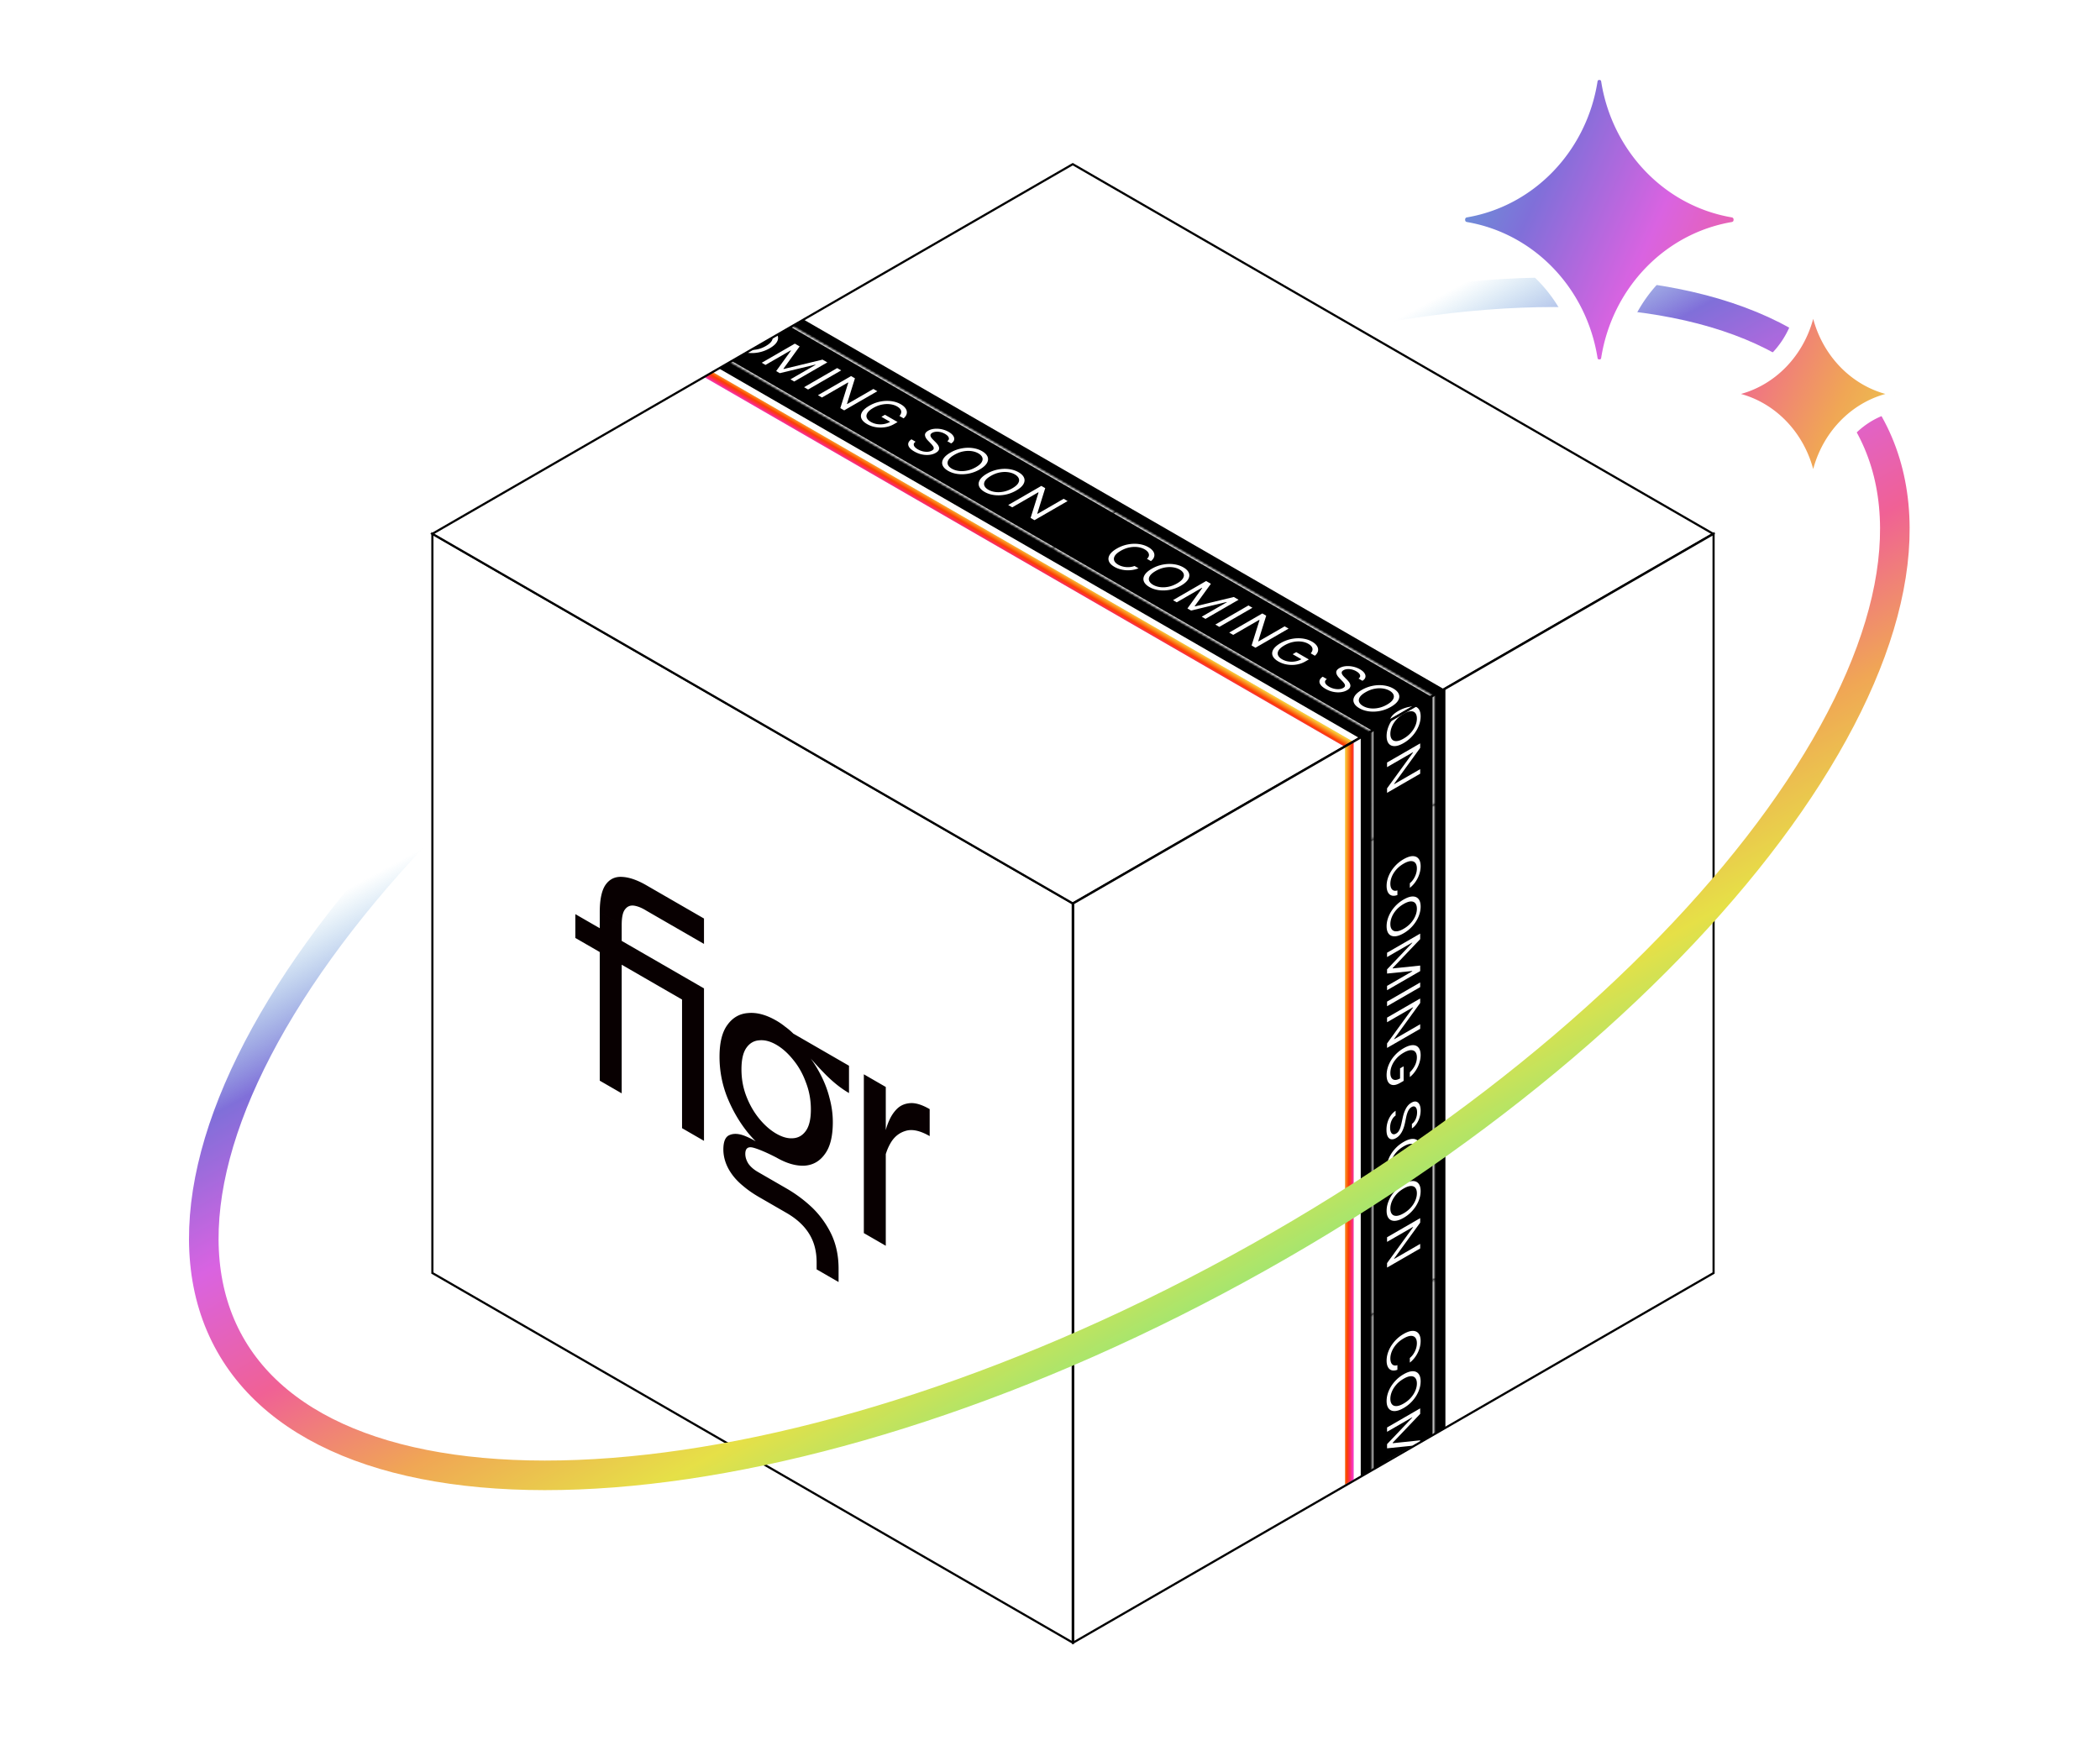
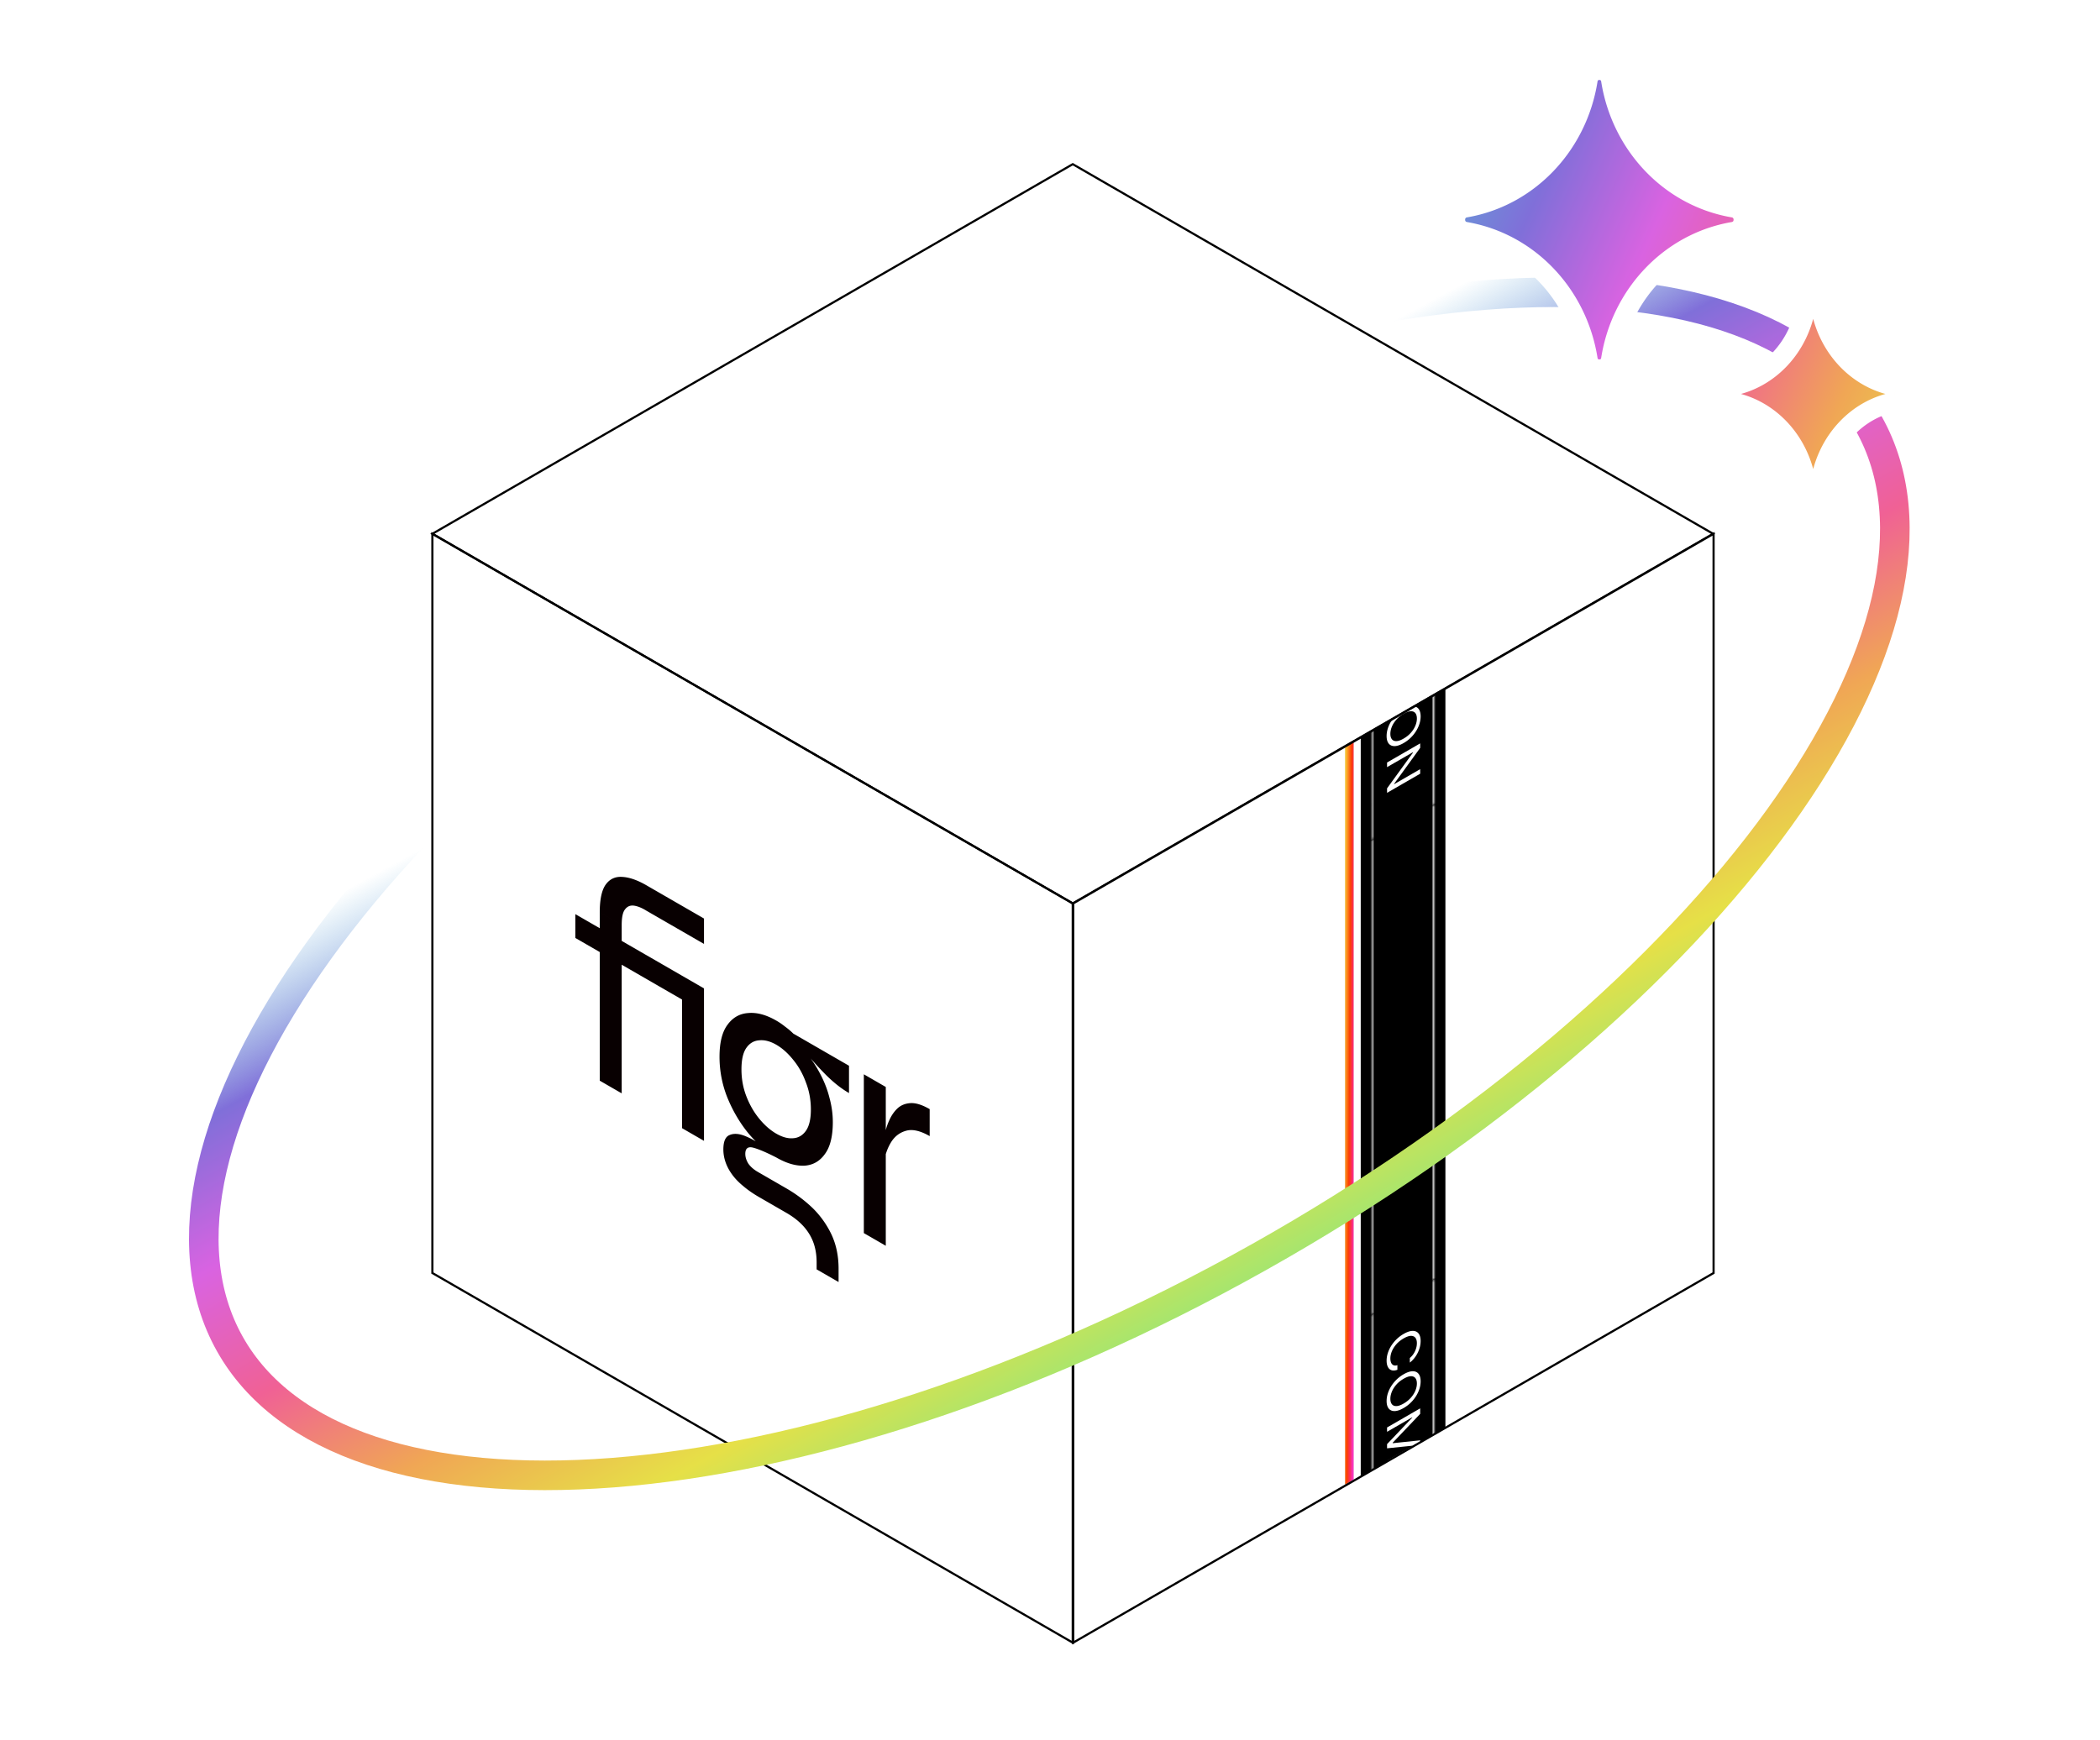
<svg xmlns="http://www.w3.org/2000/svg" width="852" height="706" fill="none">
  <path fill="#fff" d="m175.423 216.624 259.808 150v300l-259.808-150z" />
  <path stroke="#000" d="M0 0h300v300H0z" transform="matrix(.866 .5 0 1 175.423 216.624)" />
  <path fill="#080001" d="M261.692 396.968v-9.667l22.594 13.044v9.667l-22.594-13.044Zm15.025-.992 8.904 5.14v61.867l-8.904-5.141v-61.866Zm-33.389 42.589v-68.311l8.904 5.141v68.311l-8.904-5.141Zm18.921-79.298 23.372 13.494v10.311l-23.372-13.494c-1.855-1.157-3.562-1.842-5.12-2.054-1.484-.169-2.671.348-3.561 1.553-.891 1.118-1.336 3.224-1.336 6.318l-8.904-5.141c0-5.156.779-8.873 2.338-11.153 1.632-2.323 3.858-3.4 6.677-3.233 2.894.124 6.196 1.257 9.906 3.399Zm-28.826 11.713 32.721 18.891v9.667l-32.721-18.892v-9.666Zm81.535 98.759c-3.932-2.271-7.679-5.508-11.241-9.713-3.487-4.247-6.344-9.076-8.569-14.485a44.436 44.436 0 0 1-3.228-16.686c0-5.757 1.076-10.077 3.228-12.959 2.151-2.968 4.971-4.562 8.458-4.783 3.487-.306 7.272.718 11.352 3.074a27.644 27.644 0 0 1 3.562 2.443c1.187.858 2.3 1.801 3.339 2.83l22.593 13.045v11.084c-3.19-1.842-6.381-4.371-9.571-7.588-3.117-3.174-5.788-6.134-8.014-8.88l-.445-.773c2.597 3.132 4.712 6.286 6.344 9.463 1.707 3.219 2.968 6.482 3.784 9.789.89 3.264 1.336 6.528 1.336 9.793 0 5.757-1.076 10.077-3.228 12.959-2.078 2.925-4.86 4.498-8.347 4.719-3.488.134-7.272-.976-11.353-3.332Zm16.361 45.405v-2.835c0-4.554-1.039-8.462-3.116-11.724-2.004-3.219-5.046-6.006-9.127-8.362l-11.129-6.426c-2.449-1.414-4.601-2.914-6.456-4.5-1.78-1.458-3.264-3.002-4.451-4.633-1.188-1.63-2.078-3.304-2.672-5.022-.593-1.717-.89-3.435-.89-5.154 0-3.265.853-5.221 2.56-5.869 1.706-.733 3.821-.586 6.344.441s4.934 2.419 7.234 4.176l5.342 4.503c-4.006-2.056-7.123-3.382-9.349-3.98-2.151-.555-3.227.284-3.227 2.519 0 1.288.408 2.598 1.224 3.929.89 1.287 2.189 2.423 3.896 3.409l11.574 6.682a55.322 55.322 0 0 1 10.574 7.909 37.773 37.773 0 0 1 7.679 10.75c1.929 4.121 2.894 8.759 2.894 13.915v5.413l-8.904-5.141Zm-16.361-55.072c2.449 1.414 4.712 2.033 6.79 1.857 2.151-.132 3.895-1.145 5.231-3.037 1.335-1.893 2.003-4.773 2.003-8.639 0-3.867-.668-7.518-2.003-10.952-1.262-3.478-2.968-6.526-5.12-9.143-2.152-2.703-4.452-4.761-6.901-6.175-2.448-1.414-4.748-2.011-6.9-1.793-2.152.133-3.895 1.145-5.231 3.038-1.336 1.892-2.003 4.815-2.003 8.768 0 3.866.667 7.517 2.003 10.952 1.336 3.435 3.079 6.461 5.231 9.078 2.152 2.617 4.452 4.632 6.9 6.046Zm35.514-24.092 8.904 5.141v64.444l-8.904-5.141V435.98Zm26.711 25.088c-3.784-2.184-6.975-2.909-9.571-2.175-2.523.692-4.527 2.199-6.011 4.522a20.34 20.34 0 0 0-2.782 7.415l-.111-7.539c0-.774.148-1.977.445-3.61.297-1.633.853-3.331 1.669-5.094.817-1.849 1.892-3.419 3.228-4.71 1.41-1.334 3.191-2.067 5.342-2.2 2.152-.132 4.749.68 7.791 2.436v10.955Z" />
  <g clip-path="url(#a)">
    <path fill="#fff" d="m435.23 66.624 259.808 150-259.808 150-259.808-150z" />
    <path fill="#D9D9D9" d="m195.49 100.928 3.468-2.002L549.361 301.23l-3.469 2.002z" />
    <path fill="url(#b)" d="M0 0h4.005v404.61H0z" transform="matrix(.866 -.5 .866 .5 195.49 100.928)" />
    <path fill="#000" d="m123.27 12.624 500.562 289-34.352 19.834-500.563-289z" />
    <mask id="c" fill="#fff">
      <path d="m118.651 15.291 166.854 96.333-25.115 14.5L93.536 29.791l25.115-14.5Z" />
    </mask>
    <path fill="#fff" d="m118.074 15.624 166.854 96.334 1.154-.667-166.854-96.333-1.154.666Zm142.894 110.167L94.113 29.458l-1.154.666 166.854 96.334 1.155-.667Z" mask="url(#c)" />
    <path fill="#fff" d="m133.25 35.053-1.627-.939c.372-.326.614-.66.728-1.004.118-.34.127-.68.026-1.015-.092-.336-.282-.658-.57-.966a4.769 4.769 0 0 0-1.103-.848c-.813-.47-1.756-.777-2.827-.92-1.068-.142-2.196-.094-3.386.143-1.185.24-2.359.696-3.523 1.368-1.163.671-1.953 1.35-2.368 2.034-.411.687-.495 1.338-.25 1.954.25.619.781 1.163 1.595 1.633.446.257.936.47 1.469.636a8.215 8.215 0 0 0 1.667.334 8.403 8.403 0 0 0 1.765-.02 7.18 7.18 0 0 0 1.738-.42l1.627.94a10.93 10.93 0 0 1-2.513.678c-.866.126-1.729.16-2.591.102a11.799 11.799 0 0 1-2.48-.44 9.892 9.892 0 0 1-2.204-.931c-1.146-.662-1.886-1.412-2.218-2.25-.332-.839-.238-1.704.282-2.595.521-.892 1.489-1.746 2.907-2.565a14.295 14.295 0 0 1 4.441-1.678c1.544-.3 3.042-.354 4.494-.162 1.452.192 2.751.618 3.897 1.28.678.391 1.216.816 1.614 1.273.403.46.654.938.755 1.435a2.4 2.4 0 0 1-.171 1.493c-.214.497-.605.98-1.174 1.45Zm12.186 9.945a14.3 14.3 0 0 1-4.442 1.678c-1.544.3-3.042.355-4.494.163-1.452-.192-2.751-.619-3.897-1.28-1.146-.662-1.885-1.412-2.218-2.25-.332-.839-.238-1.704.283-2.595.52-.892 1.489-1.746 2.906-2.564a14.303 14.303 0 0 1 4.442-1.678c1.544-.301 3.042-.355 4.494-.163 1.452.192 2.751.618 3.897 1.28s1.885 1.412 2.217 2.25c.333.838.239 1.703-.282 2.595-.52.891-1.489 1.746-2.906 2.564Zm-1.575-.91c1.164-.67 1.951-1.35 2.362-2.037.416-.684.499-1.336.249-1.955-.244-.616-.774-1.159-1.587-1.628-.814-.47-1.756-.777-2.828-.92-1.067-.142-2.196-.094-3.385.143-1.186.24-2.36.696-3.523 1.368-1.164.671-1.953 1.35-2.369 2.034-.411.687-.494 1.338-.249 1.954.249.619.781 1.163 1.594 1.633.814.47 1.754.775 2.821.916 1.072.145 2.2.097 3.386-.143 1.189-.238 2.366-.692 3.529-1.364Zm11.768-.962 1.942 1.12-6.587 9.076.157.091 15.72-3.803 1.942 1.121-13.436 7.758-1.523-.879 10.209-5.894-.131-.075-14.408 3.47-1.469-.85 6.009-8.317-.131-.076-10.208 5.894-1.523-.879 13.437-7.758Zm18.803 10.855-13.437 7.758-1.627-.94 13.436-7.757 1.628.94Zm14.656 8.462L175.651 70.2l-1.574-.909 3.227-10.318-.131-.076-10.55 6.091-1.627-.94 13.437-7.757 1.574.91-3.227 10.348.131.076 10.576-6.106 1.601.924Zm8.981 10.034c.297-.339.503-.677.616-1.016a1.76 1.76 0 0 0 .073-1.004c-.07-.328-.243-.647-.519-.958-.275-.31-.656-.606-1.141-.886-.796-.46-1.726-.759-2.789-.898-1.063-.139-2.187-.088-3.372.152s-2.36.695-3.523 1.367c-1.164.672-1.951 1.351-2.362 2.038-.411.687-.49 1.34-.236 1.962.253.621.796 1.172 1.627 1.652.77.444 1.612.74 2.526.89.923.149 1.85.144 2.782-.015a7.88 7.88 0 0 0 2.644-.951l.393.348-4.041-2.333 1.443-.833 5.118 2.954-1.444.834a10.257 10.257 0 0 1-3.595 1.257 11.836 11.836 0 0 1-3.845-.023 10.485 10.485 0 0 1-3.503-1.25c-1.19-.686-1.955-1.452-2.296-2.295-.337-.841-.241-1.705.288-2.591.534-.884 1.509-1.735 2.926-2.553a14.69 14.69 0 0 1 3.294-1.41 14.343 14.343 0 0 1 3.398-.552c1.124-.043 2.205.05 3.241.28a9.977 9.977 0 0 1 2.848 1.091c.708.41 1.262.852 1.66 1.33.406.477.656.967.748 1.47a2.49 2.49 0 0 1-.171 1.5c-.21.494-.58.965-1.109 1.412l-1.679-.97Zm19.407 10.234c.586-.429.783-.911.59-1.447-.192-.535-.695-1.037-1.509-1.507a6.666 6.666 0 0 0-1.85-.735 5.936 5.936 0 0 0-1.83-.14c-.582.053-1.087.203-1.516.45-.359.208-.582.435-.669.683a1.09 1.09 0 0 0 .033.753c.105.253.251.496.439.731.193.233.381.44.564.622l.998 1c.258.255.52.553.787.894.271.343.464.71.577 1.098.123.389.097.783-.078 1.182-.175.399-.578.78-1.208 1.144-.726.419-1.572.688-2.539.807-.962.12-1.979.072-3.05-.148-1.068-.217-2.117-.624-3.15-1.22-.962-.555-1.64-1.126-2.033-1.712-.39-.583-.508-1.151-.355-1.705.158-.55.578-1.053 1.26-1.507l1.68.97c-.464.318-.713.659-.748 1.022-.027.364.109.725.406 1.084.307.358.726.692 1.26 1a7.447 7.447 0 0 0 1.975.791 6.78 6.78 0 0 0 2.027.186c.656-.046 1.229-.21 1.719-.493.446-.257.685-.539.715-.844.031-.306-.07-.627-.302-.962a7.835 7.835 0 0 0-.859-1.027l-1.181-1.227c-.748-.78-1.148-1.509-1.201-2.186-.052-.677.374-1.276 1.28-1.799.752-.434 1.611-.696 2.578-.784a9.693 9.693 0 0 1 2.966.197c1.01.22 1.944.577 2.801 1.072.866.5 1.481 1.034 1.844 1.602.367.566.481 1.116.341 1.652-.136.538-.532 1.008-1.188 1.413l-1.574-.91Zm13.15 11.472a14.3 14.3 0 0 1-4.442 1.678c-1.544.3-3.042.354-4.494.162-1.452-.191-2.751-.618-3.897-1.28-1.146-.661-1.885-1.411-2.217-2.25-.333-.838-.239-1.703.282-2.594.52-.892 1.489-1.747 2.906-2.565a14.3 14.3 0 0 1 4.442-1.678c1.544-.3 3.042-.355 4.494-.163 1.452.192 2.751.619 3.897 1.28 1.146.662 1.885 1.412 2.218 2.25.332.839.238 1.704-.282 2.595-.521.892-1.49 1.746-2.907 2.565Zm-1.575-.91c1.164-.671 1.951-1.35 2.362-2.037.416-.685.499-1.336.25-1.955-.245-.616-.774-1.159-1.588-1.629-.814-.47-1.756-.776-2.828-.92-1.067-.142-2.195-.094-3.385.144-1.185.24-2.36.695-3.523 1.367-1.164.672-1.953 1.35-2.369 2.034-.411.687-.494 1.339-.249 1.955.249.618.781 1.163 1.594 1.632.814.47 1.754.776 2.821.917 1.072.144 2.2.096 3.386-.144 1.189-.237 2.366-.692 3.529-1.364Zm16.387 9.461a14.293 14.293 0 0 1-4.442 1.678c-1.544.301-3.042.355-4.494.163-1.452-.192-2.751-.618-3.897-1.28s-1.885-1.412-2.217-2.25c-.333-.838-.239-1.703.282-2.595.52-.891 1.489-1.746 2.906-2.564a14.3 14.3 0 0 1 4.442-1.678c1.544-.3 3.042-.355 4.494-.163 1.452.192 2.751.619 3.897 1.28 1.146.662 1.885 1.412 2.218 2.25.332.839.238 1.703-.283 2.595-.52.891-1.489 1.746-2.906 2.564Zm-1.575-.909c1.164-.672 1.951-1.351 2.362-2.038.416-.684.499-1.336.25-1.954-.245-.616-.775-1.16-1.588-1.629-.814-.47-1.756-.776-2.828-.92-1.067-.142-2.195-.094-3.385.143-1.186.24-2.36.696-3.523 1.368-1.164.672-1.953 1.35-2.369 2.034-.411.687-.494 1.338-.249 1.955.249.618.781 1.162 1.594 1.632.814.47 1.754.775 2.821.917 1.072.144 2.2.096 3.386-.144 1.189-.238 2.366-.692 3.529-1.364Zm22.423 5.188-13.437 7.758-1.574-.909 3.228-10.318-.132-.076-10.549 6.091-1.627-.94 13.436-7.757 1.575.909-3.228 10.348.131.076 10.576-6.106 1.601.924Z" />
    <mask id="d" fill="#fff">
      <path d="m285.505 111.624 166.854 96.333-25.115 14.5-166.854-96.333 25.115-14.5Z" />
    </mask>
    <path fill="#fff" d="m284.928 111.957 166.854 96.334 1.154-.667-166.854-96.333-1.154.666Zm142.894 110.167-166.855-96.333-1.154.666 166.854 96.334 1.155-.667Z" mask="url(#d)" />
    <path fill="#fff" d="m300.104 131.386-1.627-.939c.372-.326.614-.66.728-1.004.118-.341.127-.679.026-1.015-.092-.336-.282-.658-.57-.966a4.754 4.754 0 0 0-1.103-.848c-.813-.47-1.756-.777-2.827-.921-1.068-.141-2.196-.093-3.386.144-1.185.24-2.359.696-3.523 1.368-1.163.671-1.953 1.349-2.368 2.034-.411.687-.495 1.338-.25 1.954.25.619.781 1.163 1.595 1.633a7.31 7.31 0 0 0 1.469.636 8.402 8.402 0 0 0 3.432.315 7.222 7.222 0 0 0 1.738-.421l1.627.939a10.9 10.9 0 0 1-2.513.678 12.17 12.17 0 0 1-2.591.103 11.78 11.78 0 0 1-2.48-.44 9.871 9.871 0 0 1-2.204-.931c-1.146-.662-1.886-1.412-2.218-2.25-.332-.839-.238-1.704.282-2.595.521-.892 1.489-1.746 2.907-2.565a14.312 14.312 0 0 1 4.441-1.678c1.544-.3 3.042-.354 4.494-.162 1.452.191 2.751.618 3.897 1.28.678.391 1.216.816 1.614 1.273.403.459.654.938.755 1.435.105.495.048.993-.171 1.493-.214.497-.605.981-1.174 1.45Zm12.186 9.945a14.293 14.293 0 0 1-4.442 1.678c-1.544.301-3.042.355-4.494.163-1.452-.192-2.751-.619-3.897-1.28-1.146-.662-1.885-1.412-2.218-2.25-.332-.839-.238-1.704.283-2.595.52-.891 1.489-1.746 2.906-2.564a14.268 14.268 0 0 1 4.442-1.678c1.544-.301 3.042-.355 4.494-.163 1.452.192 2.751.618 3.897 1.28s1.885 1.412 2.217 2.25c.333.838.239 1.703-.282 2.595-.52.891-1.489 1.746-2.906 2.564Zm-1.575-.909c1.164-.672 1.951-1.351 2.362-2.038.416-.684.499-1.336.249-1.954-.244-.617-.774-1.16-1.587-1.629-.814-.47-1.756-.777-2.828-.921-1.067-.141-2.196-.093-3.385.144-1.186.24-2.36.696-3.523 1.368-1.164.671-1.953 1.349-2.369 2.034-.411.687-.494 1.338-.249 1.954.249.619.781 1.163 1.594 1.633.814.47 1.754.775 2.821.917 1.072.143 2.2.095 3.386-.144 1.189-.238 2.366-.692 3.529-1.364Zm11.768-.964 1.942 1.122-6.587 9.075.157.091 15.72-3.803 1.942 1.122-13.436 7.757-1.523-.879 10.209-5.894-.131-.075-14.408 3.469-1.469-.848 6.009-8.318-.131-.076-10.208 5.894-1.523-.879 13.437-7.758Zm18.803 10.856-13.437 7.758-1.627-.94 13.436-7.757 1.628.939Zm14.656 8.462-13.437 7.757-1.574-.909 3.227-10.318-.131-.076-10.55 6.091-1.627-.939 13.437-7.758 1.574.909-3.227 10.349.131.076 10.576-6.106 1.601.924Zm8.981 10.033c.297-.338.503-.676.616-1.015.123-.338.147-.673.073-1.003-.07-.329-.243-.648-.519-.959-.275-.31-.656-.606-1.141-.886-.796-.46-1.726-.759-2.789-.898-1.063-.139-2.187-.088-3.372.152s-2.36.695-3.523 1.367c-1.164.672-1.951 1.351-2.362 2.038-.411.687-.49 1.341-.236 1.962s.796 1.172 1.627 1.652c.77.444 1.612.741 2.526.89.923.149 1.85.144 2.782-.015a7.895 7.895 0 0 0 2.644-.951l.393.348-4.041-2.333 1.443-.833 5.118 2.954-1.444.834a10.264 10.264 0 0 1-3.595 1.257 11.811 11.811 0 0 1-3.845-.023 10.46 10.46 0 0 1-3.503-1.25c-1.19-.687-1.955-1.452-2.296-2.295-.337-.841-.241-1.705.288-2.591.534-.884 1.509-1.735 2.926-2.553a14.69 14.69 0 0 1 3.294-1.409 14.333 14.333 0 0 1 3.398-.553c1.124-.043 2.205.05 3.241.28a9.995 9.995 0 0 1 2.848 1.091c.708.409 1.262.852 1.66 1.33.406.477.656.967.748 1.469.1.503.043 1.003-.171 1.5-.21.495-.58.966-1.109 1.413l-1.679-.97Zm19.407 10.235c.586-.429.783-.911.59-1.447-.192-.535-.695-1.037-1.509-1.507a6.663 6.663 0 0 0-1.85-.735 5.918 5.918 0 0 0-1.83-.14c-.582.053-1.087.203-1.516.451-.359.207-.582.434-.669.681-.079.248-.068.499.033.754.105.253.251.496.439.731.193.233.381.44.564.622l.998 1c.258.255.52.553.787.893.271.344.464.71.577 1.099.123.389.097.783-.078 1.182-.175.399-.578.78-1.208 1.144-.726.419-1.572.688-2.539.807-.962.121-1.979.072-3.05-.148-1.068-.217-2.117-.624-3.15-1.22-.962-.555-1.64-1.126-2.033-1.712-.39-.583-.508-1.152-.355-1.705.158-.55.578-1.053 1.26-1.507l1.68.97c-.464.318-.713.659-.748 1.022-.027.364.109.725.406 1.084.307.358.726.692 1.26 1a7.458 7.458 0 0 0 1.975.791 6.78 6.78 0 0 0 2.027.186c.656-.046 1.229-.21 1.719-.493.446-.257.685-.539.715-.844.031-.306-.07-.626-.302-.962a7.857 7.857 0 0 0-.859-1.027l-1.181-1.227c-.748-.78-1.148-1.509-1.201-2.186-.052-.677.374-1.276 1.28-1.799.752-.434 1.611-.696 2.578-.784a9.696 9.696 0 0 1 2.966.197c1.01.22 1.944.577 2.801 1.072.866.5 1.481 1.034 1.844 1.602.367.566.481 1.116.341 1.652-.136.538-.532 1.008-1.188 1.413l-1.574-.91Zm13.15 11.472a14.318 14.318 0 0 1-4.442 1.678c-1.544.3-3.042.354-4.494.163-1.452-.192-2.751-.619-3.897-1.281-1.146-.661-1.885-1.411-2.217-2.25-.333-.838-.239-1.703.282-2.594.52-.892 1.489-1.747 2.906-2.565a14.318 14.318 0 0 1 4.442-1.678c1.544-.3 3.042-.355 4.494-.163 1.452.192 2.751.619 3.897 1.281 1.146.661 1.885 1.411 2.218 2.25.332.838.238 1.703-.282 2.594-.521.892-1.49 1.746-2.907 2.565Zm-1.575-.909c1.164-.672 1.951-1.351 2.362-2.038.416-.685.499-1.336.25-1.955-.245-.616-.774-1.159-1.588-1.629-.814-.469-1.756-.776-2.828-.92-1.067-.142-2.195-.094-3.385.144-1.185.24-2.36.696-3.523 1.367-1.164.672-1.953 1.35-2.369 2.034-.411.687-.494 1.339-.249 1.955.249.619.781 1.163 1.594 1.632.814.47 1.754.776 2.821.917 1.072.144 2.2.096 3.386-.144 1.189-.237 2.366-.692 3.529-1.363Zm16.387 9.46a14.293 14.293 0 0 1-4.442 1.678c-1.544.301-3.042.355-4.494.163-1.452-.192-2.751-.618-3.897-1.28s-1.885-1.412-2.217-2.25c-.333-.838-.239-1.703.282-2.595.52-.891 1.489-1.746 2.906-2.564a14.293 14.293 0 0 1 4.442-1.678c1.544-.301 3.042-.355 4.494-.163 1.452.192 2.751.619 3.897 1.28 1.146.662 1.885 1.412 2.218 2.25.332.839.238 1.703-.283 2.595-.52.891-1.489 1.746-2.906 2.564Zm-1.575-.909c1.164-.672 1.951-1.351 2.362-2.038.416-.684.499-1.336.25-1.954-.245-.616-.775-1.159-1.588-1.629-.814-.47-1.756-.777-2.828-.92-1.067-.142-2.195-.094-3.385.143-1.186.24-2.36.696-3.523 1.368-1.164.672-1.953 1.35-2.369 2.034-.411.687-.494 1.338-.249 1.955.249.618.781 1.162 1.594 1.632.814.47 1.754.775 2.821.917 1.072.144 2.2.096 3.386-.144 1.189-.238 2.366-.692 3.529-1.364Zm22.423 5.188-13.437 7.758-1.574-.909 3.228-10.318-.132-.076-10.549 6.091-1.627-.94 13.436-7.757 1.575.909-3.228 10.348.131.076 10.576-6.106 1.601.924Z" />
    <mask id="e" fill="#fff">
      <path d="m452.359 207.957 166.854 96.333-25.114 14.5-166.855-96.333 25.115-14.5Z" />
    </mask>
-     <path fill="#fff" d="m451.782 208.29 166.854 96.334 1.155-.667-166.855-96.333-1.154.666Zm142.894 110.167-166.854-96.333-1.155.666 166.854 96.334 1.155-.667Z" mask="url(#e)" />
+     <path fill="#fff" d="m451.782 208.29 166.854 96.334 1.155-.667-166.855-96.333-1.154.666ZZ" mask="url(#e)" />
    <path fill="#fff" d="m466.958 227.719-1.627-.939c.372-.326.615-.66.728-1.004.118-.341.127-.679.027-1.015-.092-.336-.283-.658-.571-.966a4.747 4.747 0 0 0-1.102-.848c-.814-.47-1.757-.777-2.828-.921-1.067-.141-2.196-.093-3.386.144-1.185.24-2.359.696-3.523 1.368-1.163.671-1.953 1.349-2.368 2.034-.411.687-.494 1.338-.249 1.954.249.619.78 1.163 1.594 1.633a7.31 7.31 0 0 0 1.469.636 8.402 8.402 0 0 0 3.432.315 7.21 7.21 0 0 0 1.738-.421l1.627.939c-.809.326-1.646.552-2.512.679-.866.126-1.73.16-2.592.102a11.78 11.78 0 0 1-2.48-.44 9.91 9.91 0 0 1-2.204-.931c-1.146-.662-1.885-1.412-2.218-2.25-.332-.839-.238-1.704.282-2.595.521-.892 1.49-1.746 2.907-2.565a14.312 14.312 0 0 1 4.441-1.678c1.544-.3 3.042-.354 4.495-.162 1.452.191 2.751.618 3.897 1.28.678.391 1.216.816 1.614 1.273.402.459.654.938.754 1.435.105.495.048.993-.17 1.493-.215.497-.606.981-1.175 1.45Zm12.186 9.945a14.293 14.293 0 0 1-4.442 1.678c-1.544.301-3.042.355-4.494.163-1.452-.192-2.751-.619-3.897-1.28-1.146-.662-1.885-1.412-2.217-2.25-.333-.839-.239-1.704.282-2.595.52-.891 1.489-1.746 2.906-2.564a14.268 14.268 0 0 1 4.442-1.678c1.544-.301 3.042-.355 4.494-.163 1.452.192 2.751.618 3.897 1.28s1.885 1.412 2.218 2.25c.332.838.238 1.703-.282 2.595-.521.891-1.49 1.746-2.907 2.564Zm-1.574-.909c1.163-.672 1.95-1.351 2.361-2.038.416-.684.499-1.336.25-1.954-.245-.617-.774-1.16-1.588-1.629-.814-.47-1.756-.777-2.828-.921-1.067-.141-2.195-.093-3.385.144-1.185.24-2.36.696-3.523 1.368-1.164.671-1.953 1.349-2.369 2.034-.411.687-.494 1.338-.249 1.954.249.619.781 1.163 1.594 1.633.814.47 1.754.775 2.821.917 1.072.143 2.201.095 3.386-.144 1.19-.238 2.366-.692 3.53-1.364Zm11.767-.964 1.942 1.122-6.587 9.075.158.091 15.719-3.803 1.942 1.122-13.436 7.757-1.522-.879 10.208-5.894-.131-.075-14.407 3.469-1.47-.848 6.01-8.318-.132-.076-10.208 5.894-1.522-.879 13.436-7.758Zm18.803 10.856-13.437 7.758-1.627-.94 13.437-7.757 1.627.939Zm14.656 8.462-13.437 7.757-1.574-.909 3.228-10.318-.132-.076-10.549 6.091-1.627-.939 13.436-7.758 1.575.909-3.228 10.349.131.076 10.576-6.106 1.601.924Zm8.981 10.033c.297-.338.503-.676.617-1.015.122-.338.146-.673.072-1.003-.07-.329-.243-.648-.519-.959-.275-.31-.656-.606-1.141-.886-.796-.46-1.726-.759-2.788-.898-1.063-.139-2.187-.088-3.373.152-1.185.24-2.359.695-3.523 1.367-1.163.672-1.951 1.351-2.362 2.038-.411.687-.49 1.341-.236 1.962s.796 1.172 1.627 1.652c.77.444 1.612.741 2.526.89.923.149 1.85.144 2.782-.015a7.887 7.887 0 0 0 2.644-.951l.393.348-4.041-2.333 1.443-.833 5.118 2.954-1.444.834a10.264 10.264 0 0 1-3.595 1.257 11.805 11.805 0 0 1-3.844-.023 10.458 10.458 0 0 1-3.504-1.25c-1.19-.687-1.955-1.452-2.296-2.295-.337-.841-.241-1.705.288-2.591.534-.884 1.509-1.735 2.927-2.553a14.663 14.663 0 0 1 3.293-1.409 14.34 14.34 0 0 1 3.399-.553c1.124-.043 2.204.05 3.241.28a10 10 0 0 1 2.847 1.091c.709.409 1.262.852 1.66 1.33.407.477.656.967.748 1.469a2.48 2.48 0 0 1-.171 1.5c-.21.495-.579.966-1.109 1.413l-1.679-.97Zm19.407 10.235c.586-.429.783-.911.59-1.447-.192-.535-.695-1.037-1.509-1.507a6.651 6.651 0 0 0-1.85-.735 5.918 5.918 0 0 0-1.83-.14c-.582.053-1.087.203-1.516.451-.358.207-.581.434-.669.681-.079.248-.068.499.033.754.105.253.251.496.439.731.193.233.381.44.565.622l.997 1c.258.255.52.553.787.893.271.344.464.71.578 1.099.122.389.096.783-.079 1.182-.175.399-.578.78-1.207 1.144-.726.419-1.573.688-2.539.807-.963.121-1.98.072-3.051-.148-1.067-.217-2.117-.624-3.149-1.22-.963-.555-1.641-1.126-2.034-1.712-.389-.583-.508-1.152-.354-1.705.157-.55.577-1.053 1.259-1.507l1.68.97c-.464.318-.713.659-.748 1.022-.026.364.109.725.407 1.084.306.358.726.692 1.259 1 .621.358 1.28.622 1.975.791.7.167 1.376.229 2.027.186.656-.046 1.229-.21 1.719-.493.446-.257.685-.539.715-.844.031-.306-.07-.626-.301-.962a7.95 7.95 0 0 0-.86-1.027l-1.181-1.227c-.748-.78-1.148-1.509-1.2-2.186-.053-.676.374-1.276 1.279-1.799.752-.434 1.612-.696 2.578-.784a9.694 9.694 0 0 1 2.966.197c1.01.22 1.944.577 2.801 1.072.866.5 1.481 1.034 1.844 1.602.367.566.481 1.116.341 1.652-.136.538-.531 1.009-1.187 1.413l-1.575-.91Zm13.15 11.472a14.312 14.312 0 0 1-4.441 1.678c-1.544.3-3.042.354-4.494.163-1.453-.192-2.752-.619-3.898-1.281-1.146-.661-1.885-1.411-2.217-2.25-.333-.838-.239-1.703.282-2.594.52-.892 1.489-1.747 2.906-2.565a14.327 14.327 0 0 1 4.442-1.678c1.544-.3 3.042-.355 4.494-.163 1.452.192 2.751.619 3.897 1.281 1.146.661 1.885 1.411 2.218 2.25.332.838.238 1.703-.282 2.594-.521.892-1.49 1.746-2.907 2.565Zm-1.574-.909c1.163-.672 1.95-1.351 2.362-2.038.415-.685.498-1.336.249-1.955-.245-.616-.774-1.159-1.588-1.629-.813-.469-1.756-.776-2.827-.92-1.068-.142-2.196-.094-3.386.144-1.185.24-2.36.696-3.523 1.367-1.163.672-1.953 1.35-2.368 2.034-.412.687-.495 1.339-.25 1.955.25.619.781 1.163 1.595 1.632.813.47 1.753.776 2.821.917 1.071.144 2.2.096 3.385-.144 1.19-.237 2.366-.692 3.53-1.363Zm16.386 9.46a14.287 14.287 0 0 1-4.441 1.678c-1.544.301-3.042.355-4.495.163-1.452-.192-2.751-.618-3.897-1.28s-1.885-1.412-2.217-2.25c-.333-.838-.239-1.703.282-2.595.52-.891 1.489-1.746 2.906-2.564a14.293 14.293 0 0 1 4.442-1.678c1.544-.301 3.042-.355 4.494-.163 1.452.192 2.751.619 3.897 1.28 1.146.662 1.885 1.412 2.218 2.25.332.839.238 1.703-.282 2.595-.521.891-1.49 1.746-2.907 2.564Zm-1.574-.909c1.163-.672 1.95-1.351 2.362-2.038.415-.684.498-1.336.249-1.954-.245-.616-.774-1.159-1.588-1.629-.813-.47-1.756-.777-2.828-.92-1.067-.142-2.195-.094-3.385.143-1.185.24-2.36.696-3.523 1.368-1.164.672-1.953 1.35-2.369 2.034-.411.687-.494 1.338-.249 1.955.249.618.781 1.162 1.594 1.632.814.47 1.754.775 2.822.917 1.071.144 2.2.096 3.385-.144 1.19-.238 2.366-.692 3.53-1.364Zm22.422 5.188-13.436 7.758-1.575-.909 3.228-10.318-.131-.076-10.55 6.091-1.627-.94 13.436-7.757 1.575.909-3.228 10.348.131.076 10.576-6.106 1.601.924Z" />
  </g>
  <path stroke="#000" d="M0 0h300v300H0z" transform="matrix(.866 .5 -.866 .5 435.23 66.624)" />
  <g clip-path="url(#f)">
    <path fill="#fff" d="m435.423 366.624 259.808-150v300l-259.808 150z" />
    <path fill="#D9D9D9" d="m549.184 600.457-3.464 2v-319l3.464-2z" />
    <path fill="url(#g)" d="M0 0h4v319H0z" transform="matrix(-.866 .5 0 -1 549.184 600.457)" />
    <path fill="#000" d="M586.423 131.124v578l-34.353 19.833v-578z" />
    <mask id="h" fill="#fff">
      <path d="M581.804 133.791v192.667l-25.115 14.5V148.291l25.115-14.5Z" />
    </mask>
    <path fill="#fff" d="M581.227 134.124v192.667l1.154-.667V133.458l-1.154.666Zm-23.96 206.5V147.958l-1.155.666v192.667l1.155-.667Z" mask="url(#h)" />
    <path fill="#fff" d="M571.989 167.648v-1.879a7.03 7.03 0 0 0 1.233-1.295c.355-.477.652-.982.893-1.515a8.08 8.08 0 0 0 .551-1.614 7.278 7.278 0 0 0 .183-1.591c0-.939-.205-1.672-.616-2.197-.411-.52-1.017-.774-1.818-.761-.8.017-1.782.362-2.945 1.034-1.164.672-2.146 1.461-2.946 2.367-.801.912-1.406 1.865-1.817 2.86-.412 1-.617 1.97-.617 2.909 0 .515.061.975.183 1.379.123.404.304.731.545.981.245.253.545.413.899.481.359.071.77.028 1.233-.129v1.879c-.686.255-1.301.352-1.843.292a2.45 2.45 0 0 1-1.385-.595c-.376-.338-.662-.797-.859-1.375-.197-.573-.295-1.251-.295-2.034 0-1.323.28-2.662.839-4.015.56-1.354 1.356-2.624 2.389-3.811a14.29 14.29 0 0 1 3.674-3.007c1.417-.818 2.641-1.23 3.674-1.235 1.032-.005 1.828.346 2.388 1.053.56.707.84 1.722.84 3.045 0 .783-.099 1.575-.296 2.375a11.58 11.58 0 0 1-.866 2.372 12.035 12.035 0 0 1-1.377 2.189 10.793 10.793 0 0 1-1.844 1.837Zm-2.519 18.435c-1.417.818-2.642 1.23-3.674 1.235-1.033.005-1.829-.346-2.389-1.053-.559-.707-.839-1.723-.839-3.046 0-1.323.28-2.661.839-4.015.56-1.353 1.356-2.624 2.389-3.811a14.31 14.31 0 0 1 3.674-3.007c1.417-.818 2.641-1.23 3.674-1.235 1.032-.005 1.828.346 2.388 1.053.56.707.84 1.722.84 3.046 0 1.323-.28 2.661-.84 4.015-.56 1.353-1.356 2.623-2.388 3.81a14.31 14.31 0 0 1-3.674 3.008Zm0-1.818c1.163-.672 2.145-1.464 2.945-2.375.801-.907 1.407-1.86 1.818-2.86.411-.995.616-1.962.616-2.902 0-.939-.205-1.671-.616-2.197-.411-.52-1.017-.774-1.818-.761-.8.018-1.782.362-2.945 1.034-1.164.672-2.146 1.461-2.946 2.367-.801.912-1.406 1.865-1.817 2.86-.412 1-.617 1.97-.617 2.909 0 .94.205 1.67.617 2.19.411.525 1.016.779 1.817.761.8-.012 1.782-.355 2.946-1.026Zm6.718 1.951v2.243l-11.153 11.712v.182l11.153-1.167v2.243l-13.437 7.757v-1.757l10.209-5.894v-.152l-10.209 1.046v-1.697l10.209-10.743v-.151l-10.209 5.894v-1.758l13.437-7.758Zm0 21.712-13.437 7.757v-1.878l13.437-7.758v1.879Zm0 16.923-13.437 7.758v-1.818l10.55-14.546v-.151l-10.55 6.091v-1.879l13.437-7.758v1.818l-10.576 14.591v.152l10.576-6.106v1.848Zm-4.199 17.643c.442-.421.838-.87 1.187-1.344.355-.473.657-.968.906-1.485a7.864 7.864 0 0 0 .571-1.587 7.086 7.086 0 0 0 .196-1.659c0-.92-.205-1.637-.616-2.152-.411-.515-1.017-.764-1.818-.746-.8.017-1.782.362-2.945 1.034-1.164.672-2.146 1.463-2.946 2.375-.801.912-1.406 1.87-1.817 2.875-.412 1.005-.617 1.987-.617 2.947 0 .889.164 1.577.492 2.064.332.49.8.75 1.404.781.608.032 1.323-.189 2.145-.663l-.105.636v-4.667l1.444-.833v5.909l-1.444.833c-1.106.639-2.069.922-2.886.849-.818-.068-1.453-.45-1.903-1.144-.446-.692-.669-1.654-.669-2.886 0-1.374.28-2.743.839-4.106a13.594 13.594 0 0 1 2.389-3.803 14.528 14.528 0 0 1 3.674-2.985c1.062-.614 2.018-1.002 2.867-1.163.853-.159 1.579-.109 2.178.151s1.058.712 1.378 1.356c.319.644.479 1.464.479 2.459 0 .818-.108 1.642-.322 2.473-.21.834-.509 1.64-.899 2.421a12.392 12.392 0 0 1-1.384 2.2 10.748 10.748 0 0 1-1.778 1.8v-1.94Zm.84 20.955c.665-.475 1.181-1.141 1.548-2a6.778 6.778 0 0 0 .551-2.697c0-.687-.096-1.232-.288-1.636-.193-.399-.458-.645-.794-.739-.337-.088-.72-.009-1.148.239a3.056 3.056 0 0 0-.926.829 5.598 5.598 0 0 0-.636 1.14c-.166.41-.304.817-.413 1.224a19.83 19.83 0 0 0-.256 1.095l-.368 1.787c-.091.458-.218.98-.38 1.569a12.092 12.092 0 0 1-.663 1.814 8.161 8.161 0 0 1-1.063 1.75 5.52 5.52 0 0 1-1.594 1.367c-.726.42-1.382.579-1.968.478-.586-.096-1.052-.464-1.397-1.103-.346-.633-.519-1.546-.519-2.738 0-1.111.155-2.163.466-3.155a9.541 9.541 0 0 1 1.299-2.66 7.36 7.36 0 0 1 1.935-1.897v1.939a4.333 4.333 0 0 0-1.259 1.318 6.435 6.435 0 0 0-.735 1.743 7.636 7.636 0 0 0-.236 1.863c0 .718.1 1.303.302 1.758.205.452.489.74.853.864.367.121.796.04 1.285-.243a3.08 3.08 0 0 0 1.09-1.06c.279-.45.507-.96.682-1.531.175-.57.328-1.166.459-1.788l.472-2.181c.302-1.387.733-2.595 1.293-3.625.56-1.031 1.292-1.807 2.198-2.33.752-.434 1.408-.578 1.968-.432.564.149 1.002.533 1.312 1.152.315.621.473 1.426.473 2.416 0 1-.156 1.979-.466 2.936a9.53 9.53 0 0 1-1.26 2.576c-.533.767-1.139 1.36-1.817 1.776v-1.818Zm-3.359 21.003c-1.417.818-2.642 1.23-3.674 1.235-1.033.005-1.829-.346-2.389-1.053-.559-.707-.839-1.722-.839-3.046 0-1.323.28-2.661.839-4.015.56-1.353 1.356-2.624 2.389-3.81a14.294 14.294 0 0 1 3.674-3.008c1.417-.818 2.641-1.23 3.674-1.235 1.032-.005 1.828.346 2.388 1.053.56.707.84 1.722.84 3.046 0 1.323-.28 2.661-.84 4.015-.56 1.353-1.356 2.624-2.388 3.81a14.31 14.31 0 0 1-3.674 3.008Zm0-1.818c1.163-.672 2.145-1.464 2.945-2.375.801-.907 1.407-1.86 1.818-2.86.411-.995.616-1.962.616-2.902 0-.939-.205-1.671-.616-2.196-.411-.521-1.017-.774-1.818-.762-.8.018-1.782.363-2.945 1.034-1.164.672-2.146 1.461-2.946 2.368-.801.911-1.406 1.865-1.817 2.86-.412 1-.617 1.969-.617 2.909 0 .939.205 1.669.617 2.189.411.525 1.016.779 1.817.761.8-.012 1.782-.354 2.946-1.026Zm0 18.921c-1.417.819-2.642 1.23-3.674 1.235-1.033.005-1.829-.346-2.389-1.053-.559-.707-.839-1.722-.839-3.045 0-1.324.28-2.662.839-4.015.56-1.354 1.356-2.624 2.389-3.811a14.314 14.314 0 0 1 3.674-3.008c1.417-.818 2.641-1.229 3.674-1.234 1.032-.006 1.828.345 2.388 1.053.56.707.84 1.722.84 3.045s-.28 2.662-.84 4.015c-.56 1.354-1.356 2.624-2.388 3.811a14.307 14.307 0 0 1-3.674 3.007Zm0-1.818c1.163-.672 2.145-1.463 2.945-2.375.801-.906 1.407-1.86 1.818-2.86.411-.995.616-1.962.616-2.901 0-.94-.205-1.672-.616-2.197-.411-.52-1.017-.774-1.818-.762-.8.018-1.782.363-2.945 1.035-1.164.671-2.146 1.46-2.946 2.367-.801.912-1.406 1.865-1.817 2.86-.412 1-.617 1.97-.617 2.909 0 .939.205 1.669.617 2.189.411.526 1.016.779 1.817.762.8-.013 1.782-.355 2.946-1.027Zm6.718 14.255-13.437 7.758v-1.819l10.55-14.545v-.152l-10.55 6.091v-1.878l13.437-7.758v1.818l-10.576 14.591v.152l10.576-6.106v1.848Z" />
    <mask id="i" fill="#fff">
      <path d="M581.804 326.457v192.667l-25.115 14.5V340.957l25.115-14.5Z" />
    </mask>
    <path fill="#fff" d="M581.227 326.79v192.667l1.154-.667V326.124l-1.154.666Zm-23.96 206.5V340.624l-1.155.666v192.667l1.155-.667Z" mask="url(#i)" />
-     <path fill="#fff" d="M571.989 360.314v-1.879a7.03 7.03 0 0 0 1.233-1.295c.355-.477.652-.982.893-1.515a8.08 8.08 0 0 0 .551-1.614 7.278 7.278 0 0 0 .183-1.591c0-.939-.205-1.672-.616-2.197-.411-.52-1.017-.774-1.818-.761-.8.017-1.782.362-2.945 1.034-1.164.672-2.146 1.461-2.946 2.367-.801.912-1.406 1.865-1.817 2.86-.412 1-.617 1.97-.617 2.909 0 .515.061.975.183 1.379.123.404.304.731.545.981.245.253.545.413.899.481.359.071.77.028 1.233-.129v1.879c-.686.255-1.301.352-1.843.292a2.45 2.45 0 0 1-1.385-.595c-.376-.338-.662-.797-.859-1.375-.197-.573-.295-1.251-.295-2.034 0-1.323.28-2.662.839-4.015.56-1.354 1.356-2.624 2.389-3.811a14.29 14.29 0 0 1 3.674-3.007c1.417-.818 2.641-1.23 3.674-1.235 1.032-.005 1.828.346 2.388 1.053.56.707.84 1.722.84 3.045 0 .783-.099 1.575-.296 2.375a11.58 11.58 0 0 1-.866 2.372 12.035 12.035 0 0 1-1.377 2.189 10.793 10.793 0 0 1-1.844 1.837Zm-2.519 18.435c-1.417.818-2.642 1.23-3.674 1.235-1.033.005-1.829-.346-2.389-1.053-.559-.707-.839-1.723-.839-3.046 0-1.323.28-2.661.839-4.015.56-1.353 1.356-2.624 2.389-3.811a14.31 14.31 0 0 1 3.674-3.007c1.417-.818 2.641-1.23 3.674-1.235 1.032-.005 1.828.346 2.388 1.053.56.707.84 1.722.84 3.046 0 1.323-.28 2.661-.84 4.015-.56 1.353-1.356 2.623-2.388 3.81a14.31 14.31 0 0 1-3.674 3.008Zm0-1.818c1.163-.672 2.145-1.464 2.945-2.375.801-.907 1.407-1.86 1.818-2.86.411-.995.616-1.962.616-2.902 0-.939-.205-1.671-.616-2.197-.411-.52-1.017-.774-1.818-.761-.8.018-1.782.362-2.945 1.034-1.164.672-2.146 1.461-2.946 2.368-.801.911-1.406 1.864-1.817 2.859-.412 1-.617 1.97-.617 2.909 0 .94.205 1.67.617 2.19.411.525 1.016.779 1.817.761.8-.012 1.782-.355 2.946-1.026Zm6.718 1.952v2.242l-11.153 11.712v.182l11.153-1.167v2.243l-13.437 7.757v-1.757l10.209-5.894v-.152l-10.209 1.046v-1.697l10.209-10.743v-.151l-10.209 5.894v-1.758l13.437-7.757Zm0 21.711-13.437 7.757v-1.878l13.437-7.758v1.879Zm0 16.923-13.437 7.758v-1.818l10.55-14.546v-.151l-10.55 6.091v-1.879l13.437-7.758v1.818l-10.576 14.591v.152l10.576-6.106v1.848Zm-4.199 17.643c.442-.421.838-.87 1.187-1.344.355-.473.657-.968.906-1.485a7.864 7.864 0 0 0 .571-1.587 7.086 7.086 0 0 0 .196-1.659c0-.92-.205-1.637-.616-2.152-.411-.515-1.017-.764-1.818-.746-.8.017-1.782.362-2.945 1.034-1.164.672-2.146 1.463-2.946 2.375-.801.912-1.406 1.87-1.817 2.875-.412 1.005-.617 1.987-.617 2.947 0 .889.164 1.577.492 2.064.332.49.8.75 1.404.781.608.032 1.323-.189 2.145-.663l-.105.636v-4.667l1.444-.833v5.909l-1.444.833c-1.106.639-2.069.922-2.886.849-.818-.068-1.453-.45-1.903-1.144-.446-.692-.669-1.654-.669-2.886 0-1.374.28-2.743.839-4.106a13.594 13.594 0 0 1 2.389-3.803 14.528 14.528 0 0 1 3.674-2.985c1.062-.614 2.018-1.002 2.867-1.163.853-.159 1.579-.109 2.178.151s1.058.712 1.378 1.356c.319.644.479 1.464.479 2.459 0 .818-.108 1.642-.322 2.473-.21.834-.509 1.64-.899 2.421a12.392 12.392 0 0 1-1.384 2.2 10.748 10.748 0 0 1-1.778 1.8v-1.94Zm.84 20.955c.665-.475 1.181-1.141 1.548-2a6.775 6.775 0 0 0 .551-2.697c0-.687-.096-1.232-.288-1.636-.193-.399-.458-.645-.794-.739-.337-.088-.72-.009-1.148.239a3.056 3.056 0 0 0-.926.829 5.598 5.598 0 0 0-.636 1.14c-.166.41-.304.817-.413 1.224a19.83 19.83 0 0 0-.256 1.095l-.368 1.788a22.79 22.79 0 0 1-.38 1.568 12.092 12.092 0 0 1-.663 1.814 8.161 8.161 0 0 1-1.063 1.75 5.539 5.539 0 0 1-1.594 1.368c-.726.419-1.382.578-1.968.477-.586-.096-1.052-.464-1.397-1.102-.346-.634-.519-1.547-.519-2.739 0-1.111.155-2.163.466-3.155a9.541 9.541 0 0 1 1.299-2.66 7.36 7.36 0 0 1 1.935-1.897v1.939a4.333 4.333 0 0 0-1.259 1.318 6.435 6.435 0 0 0-.735 1.743 7.636 7.636 0 0 0-.236 1.863c0 .718.1 1.303.302 1.758.205.452.489.74.853.864.367.121.796.04 1.285-.243a3.08 3.08 0 0 0 1.09-1.06c.279-.45.507-.96.682-1.531.175-.57.328-1.166.459-1.788l.472-2.181c.302-1.387.733-2.595 1.293-3.625.56-1.031 1.292-1.807 2.198-2.33.752-.434 1.408-.578 1.968-.432.564.149 1.002.533 1.312 1.152.315.621.473 1.426.473 2.416 0 1-.156 1.979-.466 2.936a9.53 9.53 0 0 1-1.26 2.576c-.533.767-1.139 1.36-1.817 1.776v-1.818Zm-3.359 21.003c-1.417.818-2.642 1.23-3.674 1.235-1.033.005-1.829-.346-2.389-1.053-.559-.707-.839-1.722-.839-3.046 0-1.323.28-2.661.839-4.015.56-1.353 1.356-2.623 2.389-3.81a14.294 14.294 0 0 1 3.674-3.008c1.417-.818 2.641-1.23 3.674-1.235 1.032-.005 1.828.346 2.388 1.053.56.707.84 1.722.84 3.046 0 1.323-.28 2.661-.84 4.015-.56 1.353-1.356 2.624-2.388 3.81a14.31 14.31 0 0 1-3.674 3.008Zm0-1.818c1.163-.672 2.145-1.464 2.945-2.375.801-.907 1.407-1.86 1.818-2.86.411-.995.616-1.962.616-2.902 0-.939-.205-1.671-.616-2.196-.411-.521-1.017-.774-1.818-.762-.8.018-1.782.363-2.945 1.034-1.164.672-2.146 1.461-2.946 2.368-.801.911-1.406 1.865-1.817 2.86-.412 1-.617 1.969-.617 2.909 0 .939.205 1.669.617 2.189.411.525 1.016.779 1.817.761.8-.012 1.782-.354 2.946-1.026Zm0 18.921c-1.417.819-2.642 1.23-3.674 1.235-1.033.005-1.829-.346-2.389-1.053-.559-.707-.839-1.722-.839-3.045s.28-2.662.839-4.015c.56-1.354 1.356-2.624 2.389-3.811a14.314 14.314 0 0 1 3.674-3.008c1.417-.818 2.641-1.229 3.674-1.234 1.032-.005 1.828.346 2.388 1.053.56.707.84 1.722.84 3.045s-.28 2.662-.84 4.015c-.56 1.354-1.356 2.624-2.388 3.811a14.307 14.307 0 0 1-3.674 3.007Zm0-1.818c1.163-.672 2.145-1.463 2.945-2.375.801-.906 1.407-1.86 1.818-2.86.411-.995.616-1.962.616-2.901 0-.94-.205-1.672-.616-2.197-.411-.52-1.017-.774-1.818-.762-.8.018-1.782.363-2.945 1.035-1.164.671-2.146 1.46-2.946 2.367-.801.912-1.406 1.865-1.817 2.86-.412 1-.617 1.97-.617 2.909 0 .939.205 1.669.617 2.189.411.526 1.016.779 1.817.762.8-.013 1.782-.355 2.946-1.027Zm6.718 14.255-13.437 7.758v-1.819l10.55-14.545v-.152l-10.55 6.091v-1.878l13.437-7.758v1.818l-10.576 14.591v.152l10.576-6.106v1.848Z" />
    <mask id="j" fill="#fff">
      <path d="M581.804 519.124v192.667l-25.115 14.5V533.624l25.115-14.5Z" />
    </mask>
    <path fill="#fff" d="M581.227 519.457v192.667l1.154-.667V518.791l-1.154.666Zm-23.96 206.5V533.291l-1.155.666v192.667l1.155-.667Z" mask="url(#j)" />
    <path fill="#fff" d="M571.989 552.981v-1.879a7.03 7.03 0 0 0 1.233-1.295c.355-.477.652-.982.893-1.515a8.08 8.08 0 0 0 .551-1.614 7.278 7.278 0 0 0 .183-1.591c0-.939-.205-1.672-.616-2.197-.411-.52-1.017-.774-1.818-.761-.8.017-1.782.362-2.945 1.034-1.164.672-2.146 1.461-2.946 2.367-.801.912-1.406 1.865-1.817 2.86-.412 1-.617 1.97-.617 2.909 0 .515.061.975.183 1.379.123.404.304.731.545.981.245.253.545.413.899.481.359.071.77.028 1.233-.129v1.879c-.686.255-1.301.352-1.843.292a2.45 2.45 0 0 1-1.385-.595c-.376-.338-.662-.797-.859-1.375-.197-.573-.295-1.251-.295-2.034 0-1.323.28-2.662.839-4.015.56-1.354 1.356-2.624 2.389-3.811a14.29 14.29 0 0 1 3.674-3.007c1.417-.818 2.641-1.23 3.674-1.235 1.032-.005 1.828.346 2.388 1.053.56.707.84 1.722.84 3.045 0 .783-.099 1.575-.296 2.375a11.58 11.58 0 0 1-.866 2.372 12.035 12.035 0 0 1-1.377 2.189 10.793 10.793 0 0 1-1.844 1.837Zm-2.519 18.435c-1.417.818-2.642 1.23-3.674 1.235-1.033.005-1.829-.346-2.389-1.053-.559-.707-.839-1.723-.839-3.046 0-1.323.28-2.661.839-4.015.56-1.353 1.356-2.624 2.389-3.811a14.31 14.31 0 0 1 3.674-3.007c1.417-.818 2.641-1.23 3.674-1.235 1.032-.005 1.828.346 2.388 1.053.56.707.84 1.722.84 3.046 0 1.323-.28 2.661-.84 4.015-.56 1.353-1.356 2.623-2.388 3.81a14.31 14.31 0 0 1-3.674 3.008Zm0-1.818c1.163-.672 2.145-1.464 2.945-2.375.801-.907 1.407-1.86 1.818-2.86.411-.995.616-1.962.616-2.902 0-.939-.205-1.671-.616-2.197-.411-.52-1.017-.774-1.818-.761-.8.018-1.782.362-2.945 1.034-1.164.672-2.146 1.461-2.946 2.367-.801.912-1.406 1.865-1.817 2.86-.412 1-.617 1.97-.617 2.909 0 .94.205 1.67.617 2.19.411.525 1.016.779 1.817.761.8-.012 1.782-.355 2.946-1.026Zm6.718 1.951v2.243l-11.153 11.712v.182l11.153-1.167v2.243l-13.437 7.757v-1.757l10.209-5.894v-.152l-10.209 1.046v-1.697l10.209-10.743v-.151l-10.209 5.894v-1.758l13.437-7.758Zm0 21.712-13.437 7.757v-1.878l13.437-7.758v1.879Zm0 16.923-13.437 7.758v-1.818l10.55-14.546v-.151l-10.55 6.091v-1.879l13.437-7.758v1.818l-10.576 14.591v.152l10.576-6.106v1.848Zm-4.199 17.643c.442-.421.838-.87 1.187-1.344.355-.473.657-.968.906-1.485a7.864 7.864 0 0 0 .571-1.587 7.086 7.086 0 0 0 .196-1.659c0-.92-.205-1.637-.616-2.152-.411-.515-1.017-.764-1.818-.746-.8.017-1.782.362-2.945 1.034-1.164.672-2.146 1.463-2.946 2.375-.801.912-1.406 1.87-1.817 2.875-.412 1.005-.617 1.987-.617 2.947 0 .889.164 1.577.492 2.064.332.49.8.75 1.404.781.608.032 1.323-.189 2.145-.663l-.105.636v-4.667l1.444-.833v5.909l-1.444.833c-1.106.639-2.069.922-2.886.849-.818-.068-1.453-.45-1.903-1.144-.446-.692-.669-1.654-.669-2.886 0-1.374.28-2.743.839-4.106a13.594 13.594 0 0 1 2.389-3.803 14.528 14.528 0 0 1 3.674-2.985c1.062-.614 2.018-1.002 2.867-1.163.853-.159 1.579-.109 2.178.151s1.058.712 1.378 1.356c.319.644.479 1.464.479 2.459 0 .818-.108 1.642-.322 2.473-.21.834-.509 1.64-.899 2.421a12.392 12.392 0 0 1-1.384 2.2 10.748 10.748 0 0 1-1.778 1.8v-1.94Zm.84 20.955c.665-.475 1.181-1.141 1.548-2a6.778 6.778 0 0 0 .551-2.697c0-.687-.096-1.232-.288-1.636-.193-.399-.458-.645-.794-.739-.337-.088-.72-.009-1.148.239a3.056 3.056 0 0 0-.926.829 5.598 5.598 0 0 0-.636 1.14c-.166.41-.304.817-.413 1.224a19.83 19.83 0 0 0-.256 1.095l-.368 1.787c-.091.458-.218.98-.38 1.569a12.092 12.092 0 0 1-.663 1.814 8.161 8.161 0 0 1-1.063 1.75 5.52 5.52 0 0 1-1.594 1.367c-.726.42-1.382.579-1.968.478-.586-.096-1.052-.464-1.397-1.103-.346-.633-.519-1.546-.519-2.738 0-1.111.155-2.163.466-3.155a9.541 9.541 0 0 1 1.299-2.66 7.36 7.36 0 0 1 1.935-1.897v1.939a4.333 4.333 0 0 0-1.259 1.318 6.435 6.435 0 0 0-.735 1.743 7.636 7.636 0 0 0-.236 1.863c0 .718.1 1.303.302 1.758.205.452.489.74.853.864.367.121.796.04 1.285-.243a3.08 3.08 0 0 0 1.09-1.06c.279-.45.507-.96.682-1.531.175-.57.328-1.166.459-1.788l.472-2.181c.302-1.387.733-2.595 1.293-3.625.56-1.031 1.292-1.807 2.198-2.33.752-.434 1.408-.578 1.968-.432.564.149 1.002.533 1.312 1.152.315.621.473 1.426.473 2.416 0 1-.156 1.979-.466 2.936a9.53 9.53 0 0 1-1.26 2.576c-.533.767-1.139 1.36-1.817 1.776v-1.818Zm-3.359 21.003c-1.417.818-2.642 1.23-3.674 1.235-1.033.005-1.829-.346-2.389-1.053-.559-.707-.839-1.722-.839-3.046 0-1.323.28-2.661.839-4.015.56-1.353 1.356-2.623 2.389-3.81a14.294 14.294 0 0 1 3.674-3.008c1.417-.818 2.641-1.23 3.674-1.235 1.032-.005 1.828.346 2.388 1.053.56.707.84 1.722.84 3.046 0 1.323-.28 2.661-.84 4.015-.56 1.353-1.356 2.624-2.388 3.81a14.31 14.31 0 0 1-3.674 3.008Zm0-1.818c1.163-.672 2.145-1.464 2.945-2.375.801-.907 1.407-1.86 1.818-2.86.411-.995.616-1.962.616-2.902 0-.939-.205-1.671-.616-2.196-.411-.521-1.017-.774-1.818-.762-.8.018-1.782.363-2.945 1.034-1.164.672-2.146 1.461-2.946 2.368-.801.911-1.406 1.865-1.817 2.86-.412 1-.617 1.969-.617 2.909 0 .939.205 1.669.617 2.189.411.525 1.016.779 1.817.761.8-.012 1.782-.354 2.946-1.026Zm0 18.921c-1.417.819-2.642 1.23-3.674 1.235-1.033.005-1.829-.346-2.389-1.053-.559-.707-.839-1.722-.839-3.045 0-1.324.28-2.662.839-4.015.56-1.354 1.356-2.624 2.389-3.811a14.314 14.314 0 0 1 3.674-3.008c1.417-.818 2.641-1.229 3.674-1.234 1.032-.006 1.828.346 2.388 1.053.56.707.84 1.722.84 3.045s-.28 2.662-.84 4.015c-.56 1.354-1.356 2.624-2.388 3.811a14.307 14.307 0 0 1-3.674 3.007Zm0-1.818c1.163-.672 2.145-1.463 2.945-2.375.801-.906 1.407-1.86 1.818-2.86.411-.995.616-1.962.616-2.901 0-.94-.205-1.672-.616-2.197-.411-.52-1.017-.774-1.818-.762-.8.018-1.782.363-2.945 1.035-1.164.671-2.146 1.46-2.946 2.367-.801.912-1.406 1.865-1.817 2.86-.412 1-.617 1.97-.617 2.909 0 .939.205 1.669.617 2.189.411.526 1.016.779 1.817.762.8-.013 1.782-.355 2.946-1.027Zm6.718 14.255-13.437 7.758v-1.819l10.55-14.545v-.152l-10.55 6.091v-1.878l13.437-7.758v1.818l-10.576 14.591v.152l10.576-6.106v1.848Z" />
  </g>
  <path stroke="#000" d="M0 0h300v300H0z" transform="matrix(.866 -.5 0 1 435.423 366.624)" />
  <path stroke="url(#k)" stroke-width="12" d="M510.816 510.149c-92.667 52.055-186.104 81.598-262.094 87.486-76.538 5.93-132.98-12.187-155.46-52.206-22.48-40.019-8.588-97.647 36.297-159.925 44.564-61.832 118.406-126.257 211.073-178.312 92.667-52.055 186.103-81.597 262.093-87.485 76.538-5.931 132.98 12.187 155.461 52.206 22.48 40.019 8.587 97.646-36.298 159.924-44.564 61.832-118.405 126.257-211.072 178.312Z" />
  <g filter="url(#l)">
    <path fill="url(#m)" fill-rule="evenodd" d="M653.573 24.633c-.843-5.345-8.539-5.345-9.383 0-4.197 26.588-24.164 47.426-49.641 51.805-5.502.946-5.502 8.847 0 9.793 25.477 4.38 45.444 25.218 49.641 51.805.844 5.346 8.54 5.346 9.383 0 4.197-26.587 24.164-47.425 49.641-51.805 5.502-.946 5.502-8.847 0-9.793-25.477-4.379-45.444-25.217-49.641-51.805Zm84.973 91.333c-.511-3.323-5.299-3.323-5.809 0-2.598 16.919-14.959 30.18-30.73 32.967-3.485.616-3.485 5.616 0 6.232 15.771 2.787 28.132 16.047 30.73 32.967.51 3.323 5.298 3.323 5.809 0 2.597-16.92 14.958-30.18 30.729-32.967 3.485-.616 3.485-5.616 0-6.232-15.771-2.787-28.132-16.048-30.729-32.967Z" clip-rule="evenodd" />
    <path fill="#fff" d="m644.19 24.633 3.951.624-3.951-.624Zm9.383 0-3.951.624 3.951-.624Zm-59.024 51.805.678 3.943-.678-3.943Zm0 9.793-.677 3.942.677-3.942Zm49.641 51.805 3.951-.623-3.951.623Zm9.383 0-3.951-.623 3.951.623Zm49.641-51.805.678 3.942-.678-3.942Zm0-9.793-.678 3.943.678-3.943Zm29.523 39.528-3.954-.607 3.954.607Zm5.809 0-3.954.607 3.954-.607Zm-36.539 32.967.696 3.939-.696-3.939Zm0 6.232.696-3.939-.696 3.939Zm30.73 32.967 3.953-.608-3.953.608Zm5.809 0-3.954-.608 3.954.608Zm30.729-32.967-.696-3.939.696 3.939Zm0-6.232-.696 3.939.696-3.939ZM648.141 25.257c.031-.2.083-.308.113-.36a.412.412 0 0 1 .105-.121.868.868 0 0 1 .523-.152c.253 0 .433.082.522.152.04.031.074.068.105.121.03.052.082.16.113.36l7.903-1.247c-1.555-9.848-15.732-9.848-17.286 0l7.902 1.247Zm-52.914 55.124c27.259-4.686 48.465-26.938 52.914-55.124l-7.902-1.247c-3.944 24.989-22.673 44.413-46.367 48.486l1.355 7.885Zm0 1.908c-.402-.07-.542-.215-.609-.302a1.075 1.075 0 0 1-.195-.652c0-.296.094-.522.195-.652.067-.087.207-.233.609-.302l-1.355-7.885c-9.932 1.708-9.932 15.97 0 17.677l1.355-7.884Zm52.914 55.124c-4.449-28.186-25.655-50.438-52.914-55.124l-1.355 7.884c23.694 4.073 42.423 23.498 46.367 48.487l7.902-1.247Zm1.481 0a1.017 1.017 0 0 1-.113.359.399.399 0 0 1-.105.122.863.863 0 0 1-.522.152.866.866 0 0 1-.523-.152.399.399 0 0 1-.105-.122 1.017 1.017 0 0 1-.113-.359l-7.902 1.247c1.554 9.848 15.731 9.848 17.286 0l-7.903-1.247Zm52.914-55.124c-27.258 4.686-48.465 26.938-52.914 55.124l7.903 1.247c3.944-24.989 22.672-44.414 46.367-48.487l-1.356-7.884Zm0-1.908c.402.069.542.215.61.302.1.13.194.356.194.652 0 .296-.094.522-.194.652-.068.087-.208.233-.61.302l1.356 7.884c9.931-1.707 9.931-15.97 0-17.677l-1.356 7.885Zm-52.914-55.124c4.449 28.186 25.656 50.438 52.914 55.124l1.356-7.885C680.197 68.423 661.469 49 657.525 24.01l-7.903 1.247Zm87.068 91.316c-.024.157-.148.447-.431.669a1.006 1.006 0 0 1-.618.232c-.153 0-.381-.046-.618-.232-.282-.222-.407-.512-.431-.669l7.907-1.214c-1.205-7.847-12.511-7.847-13.716 0l7.907 1.214Zm-33.987 36.299c17.61-3.112 31.154-17.843 33.987-36.299l-7.907-1.214c-2.362 15.383-13.54 27.173-27.472 29.635l1.392 7.878Zm0-1.646a.942.942 0 0 1 .512.349.78.78 0 0 1 .178.474c0 .106-.03.281-.178.473a.95.95 0 0 1-.512.35l-1.392-7.878c-7.89 1.394-7.89 12.715 0 14.11l1.392-7.878Zm33.987 36.298c-2.833-18.455-16.377-33.186-33.987-36.298l-1.392 7.878c13.932 2.462 25.11 14.252 27.472 29.635l7.907-1.215Zm-2.098 0c.024-.156.149-.446.431-.668a1 1 0 0 1 .618-.232 1 1 0 0 1 .618.232c.283.222.407.512.431.668l-7.907 1.215c1.205 7.847 12.511 7.847 13.716 0l-7.907-1.215Zm33.987-36.298c-17.61 3.112-31.153 17.843-33.987 36.298l7.907 1.215c2.362-15.383 13.54-27.173 27.473-29.635l-1.393-7.878Zm0 1.646a.946.946 0 0 1-.511-.35.78.78 0 0 1-.179-.473c0-.107.031-.281.179-.474a.937.937 0 0 1 .511-.349l1.392 7.878c7.891-1.395 7.891-12.716 0-14.11l-1.392 7.878Zm-33.987-36.299c2.834 18.456 16.377 33.187 33.987 36.299l1.393-7.878c-13.933-2.462-25.111-14.252-27.473-29.635l-7.907 1.214Z" />
  </g>
  <defs>
    <linearGradient id="b" x1="1.047" x2="6.589" y1="-100.233" y2="-100.2" gradientUnits="userSpaceOnUse">
      <stop stop-color="#F936C3" />
      <stop offset=".249" stop-color="#FB2D5B" />
      <stop offset=".493" stop-color="#FB3F02" />
      <stop offset="1" stop-color="#FACC38" />
    </linearGradient>
    <linearGradient id="g" x1="1.045" x2="6.581" y1="-79.025" y2="-78.984" gradientUnits="userSpaceOnUse">
      <stop stop-color="#F936C3" />
      <stop offset=".249" stop-color="#FB2D5B" />
      <stop offset=".493" stop-color="#FB3F02" />
      <stop offset="1" stop-color="#FACC38" />
    </linearGradient>
    <linearGradient id="k" x1="386.923" x2="595.177" y1="227.123" y2="610.628" gradientUnits="userSpaceOnUse">
      <stop stop-color="#5CABD6" stop-opacity="0" />
      <stop offset=".125" stop-color="#806FD9" />
      <stop offset=".25" stop-color="#D963E1" />
      <stop offset=".375" stop-color="#F06195" />
      <stop offset=".5" stop-color="#F0A655" />
      <stop offset=".625" stop-color="#E6E047" />
      <stop offset=".75" stop-color="#91E77B" />
      <stop offset=".875" stop-color="#61E8BA" />
      <stop offset=".924" stop-color="#5CABD6" />
    </linearGradient>
    <linearGradient id="m" x1="566.082" x2="922.201" y1="81.329" y2="239.971" gradientUnits="userSpaceOnUse">
      <stop stop-color="#5CABD6" />
      <stop offset=".125" stop-color="#806FD9" />
      <stop offset=".25" stop-color="#D963E1" />
      <stop offset=".375" stop-color="#F06195" />
      <stop offset=".5" stop-color="#F0A655" />
      <stop offset=".625" stop-color="#E6E047" />
      <stop offset=".751" stop-color="#91E77B" />
      <stop offset=".875" stop-color="#61E8BA" />
      <stop offset=".924" stop-color="#5CABD6" />
    </linearGradient>
    <clipPath id="a">
-       <path fill="#fff" d="m435.23 66.624 259.808 150-259.808 150-259.808-150z" />
-     </clipPath>
+       </clipPath>
    <clipPath id="f">
      <path fill="#fff" d="m435.423 366.624 259.808-150v300l-259.808 150z" />
    </clipPath>
    <filter id="l" width="236.426" height="224.959" x="562.943" y=".971" color-interpolation-filters="sRGB" filterUnits="userSpaceOnUse">
      <feFlood flood-opacity="0" result="BackgroundImageFix" />
      <feColorMatrix in="SourceAlpha" result="hardAlpha" values="0 0 0 0 0 0 0 0 0 0 0 0 0 0 0 0 0 0 127 0" />
      <feOffset dy="7.827" />
      <feGaussianBlur stdDeviation="11.74" />
      <feComposite in2="hardAlpha" operator="out" />
      <feColorMatrix values="0 0 0 0 0 0 0 0 0 0 0 0 0 0 0 0 0 0 0.25 0" />
      <feBlend in2="BackgroundImageFix" result="effect1_dropShadow_143_1566" />
      <feBlend in="SourceGraphic" in2="effect1_dropShadow_143_1566" result="shape" />
    </filter>
  </defs>
</svg>